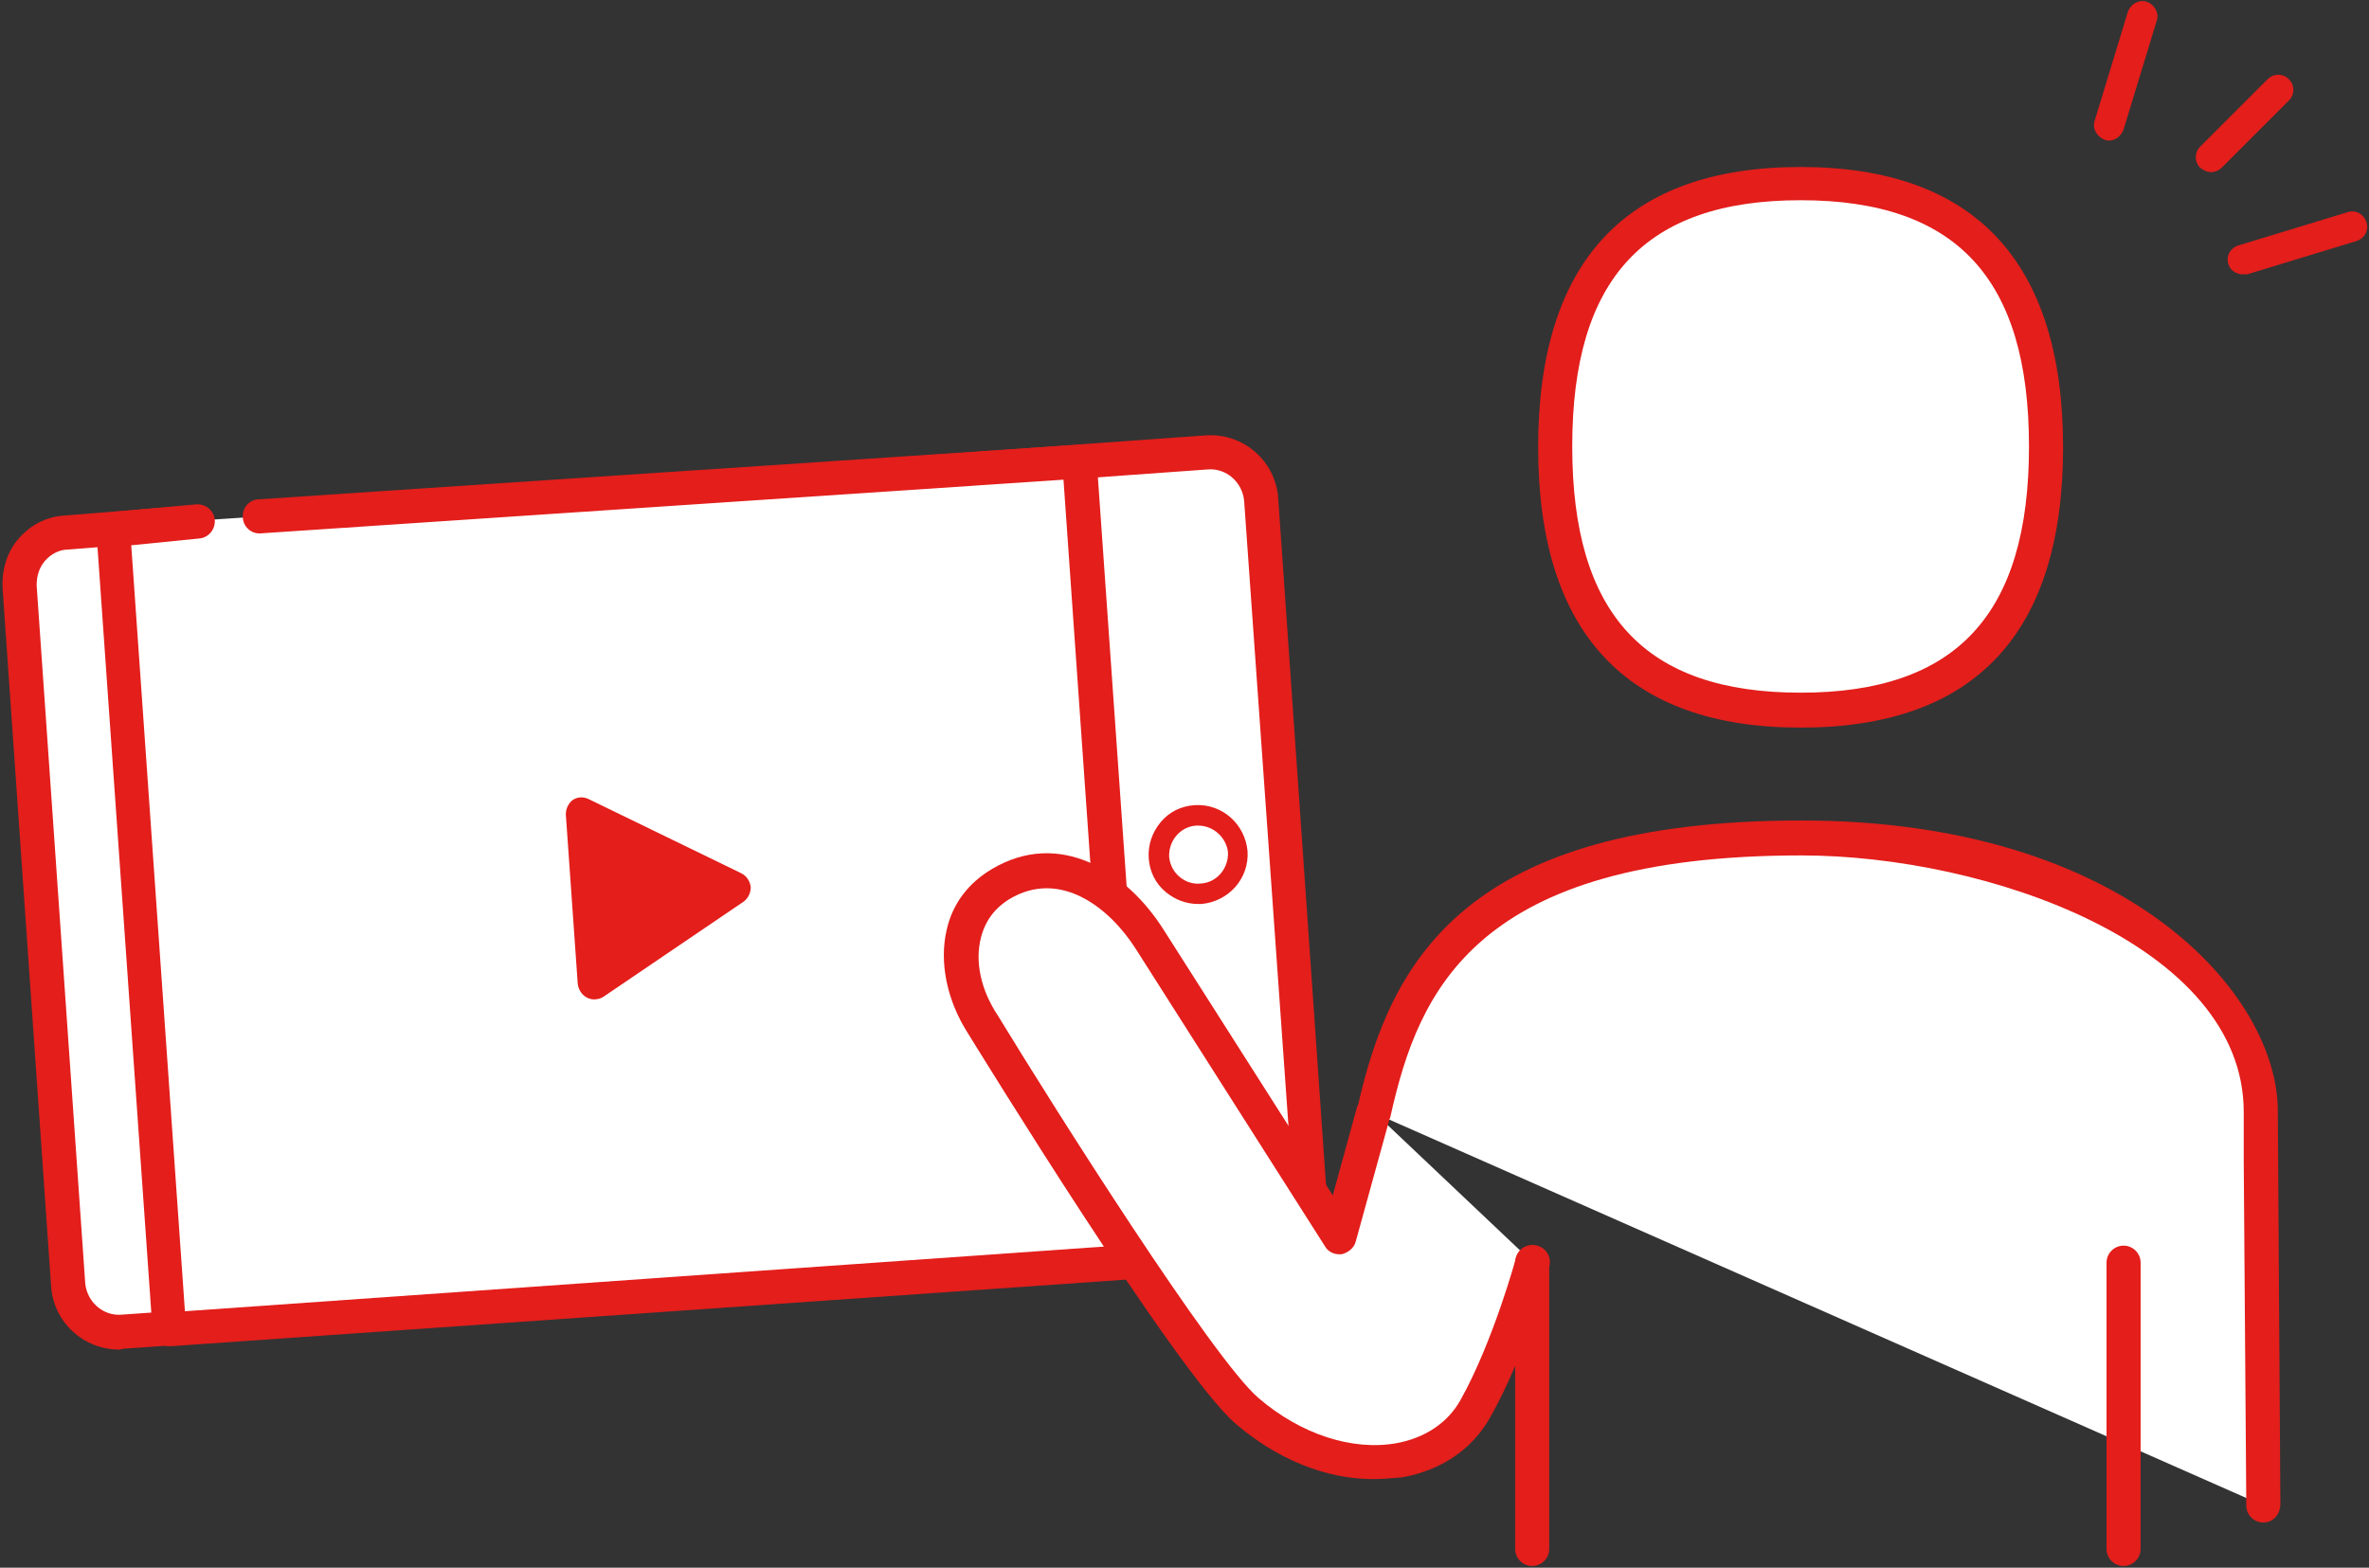
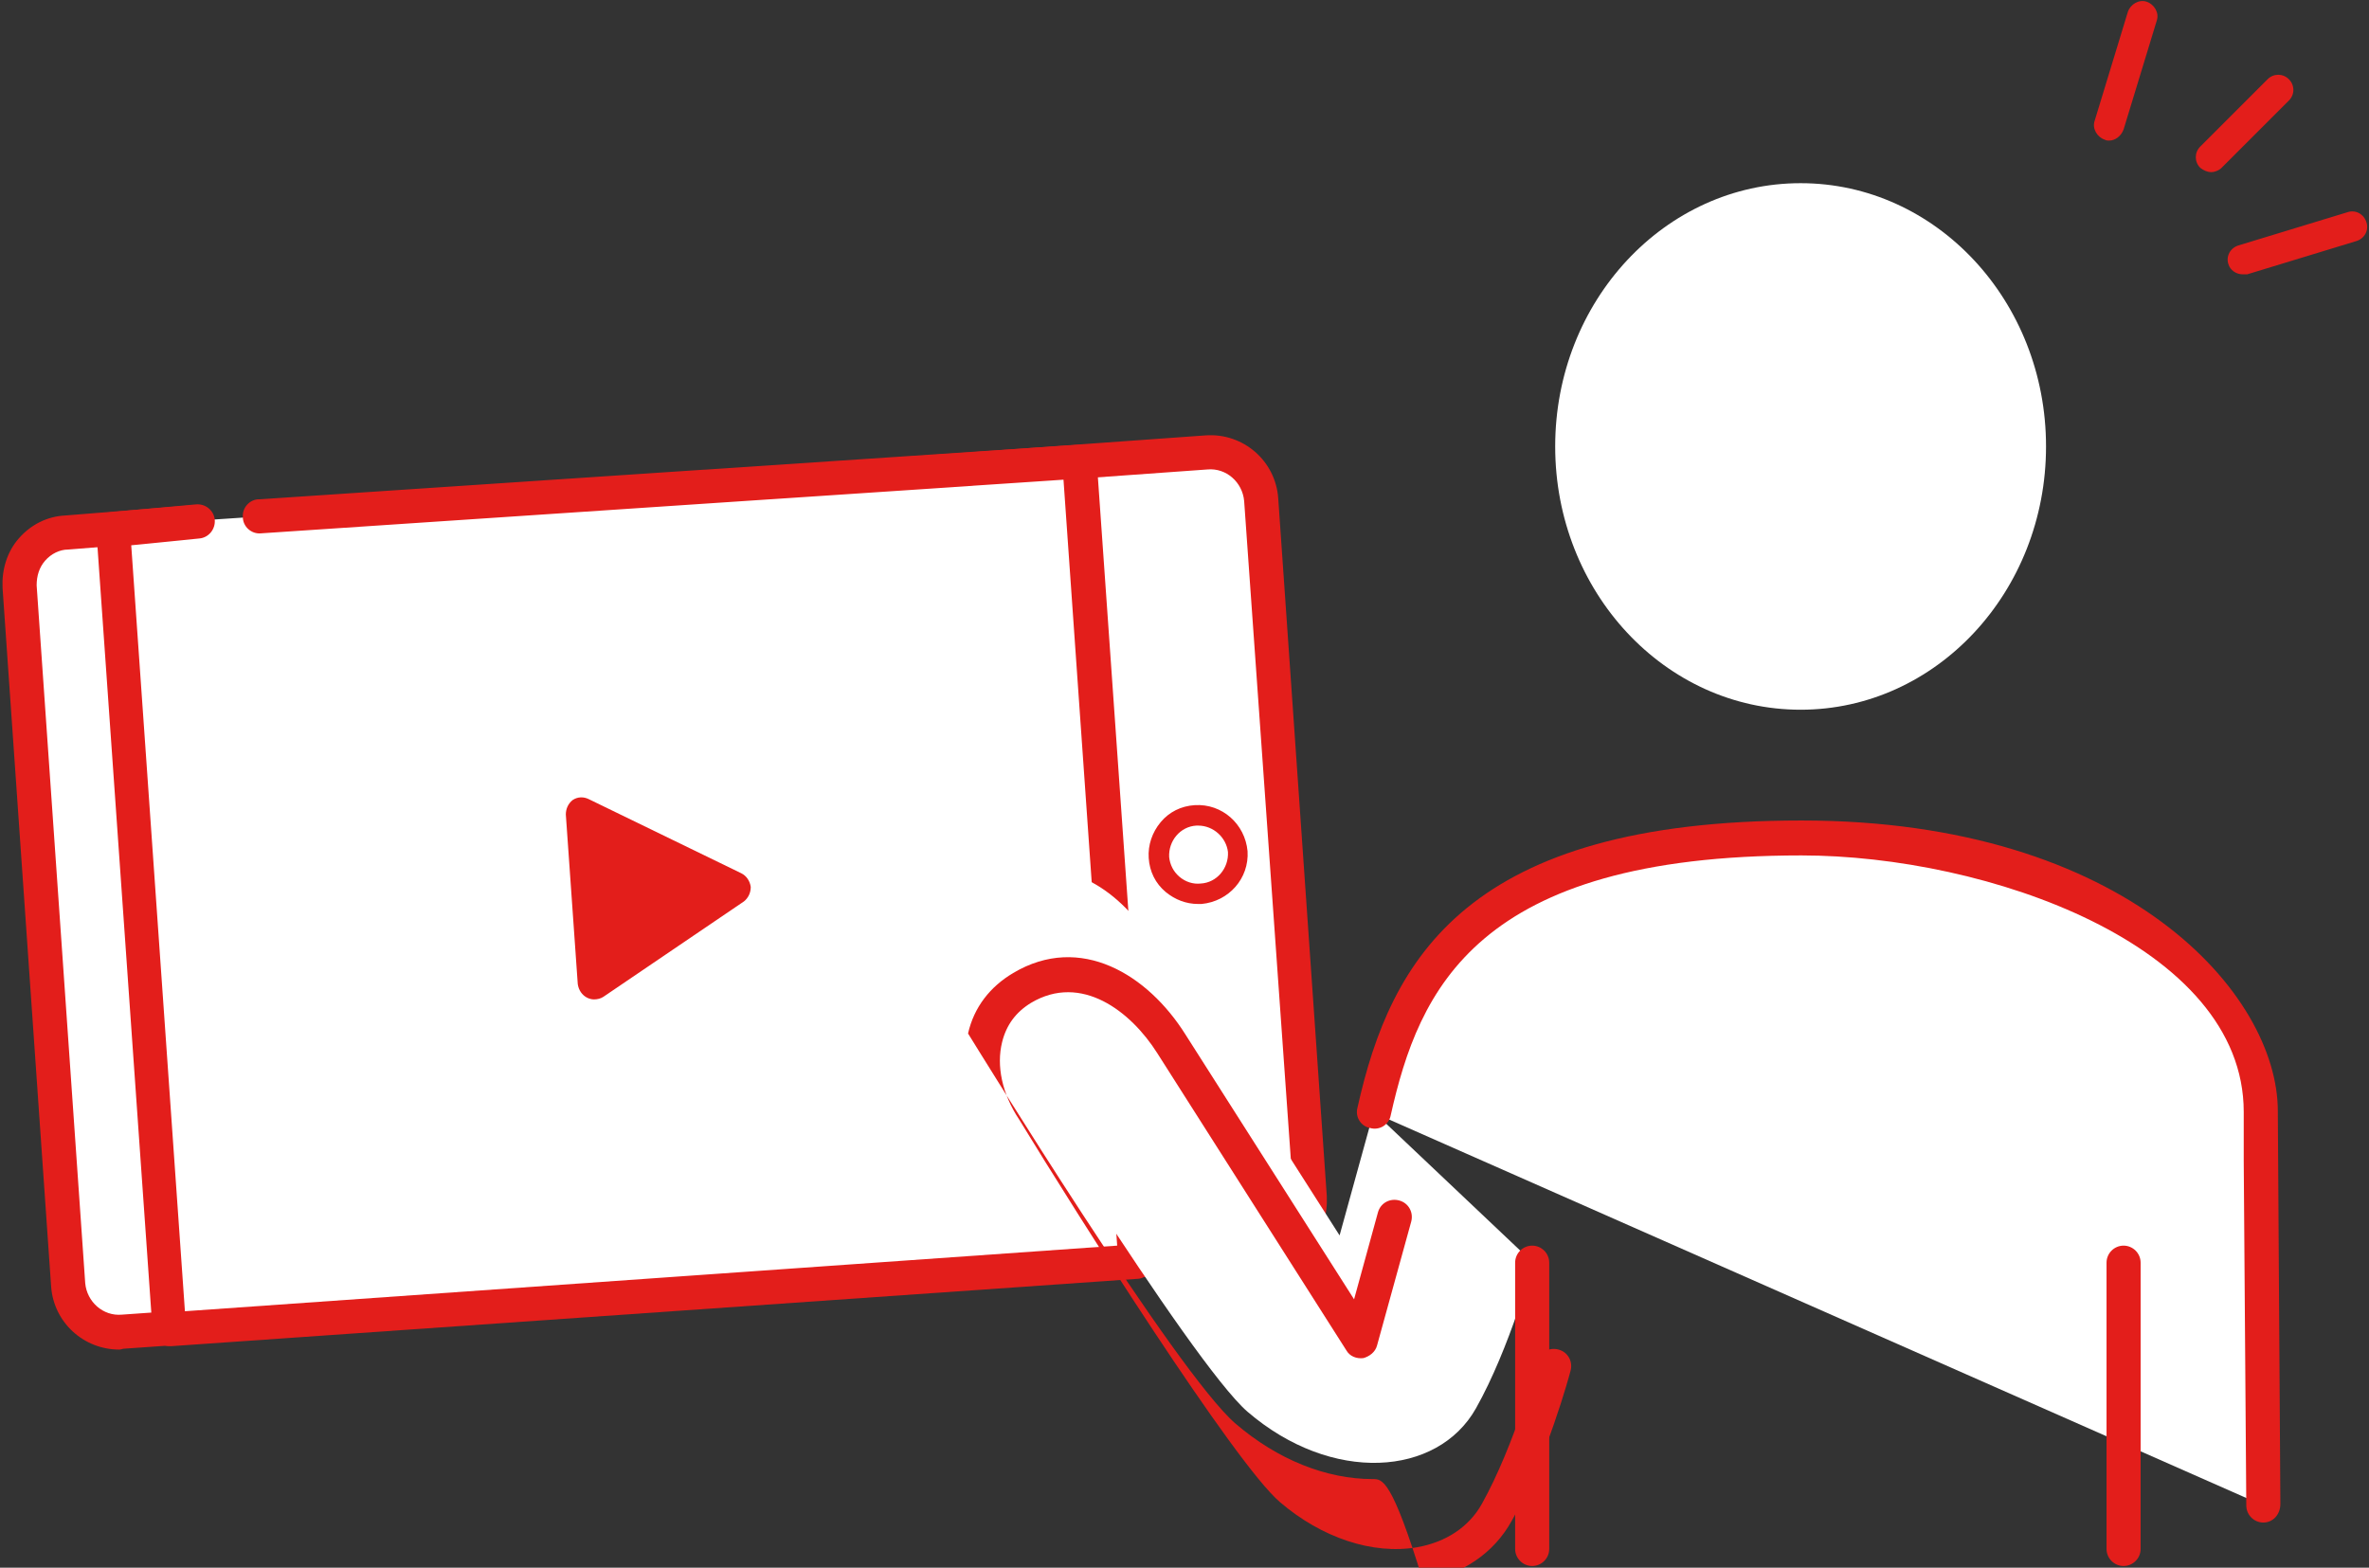
<svg xmlns="http://www.w3.org/2000/svg" version="1.1" id="レイヤー_1" x="0px" y="0px" viewBox="0 0 278 184" style="enable-background:new 0 0 278 184;" xml:space="preserve" width="278" height="184">
  <rect x="0" y="0" width="278" height="184" fill="#333333" stroke="none" />
  <style type="text/css">
	.st0{fill:#FFFFFF;}
	.st1{fill:#E31E1B;}
</style>
  <g>
    <g>
      <g>
        <path class="st0" d="M44,60.1l97.6-7c3.3-0.2,6.2,2.3,6.4,5.6l5.7,81.9c0.2,3.3-2.3,6.2-5.6,6.4l-133.8,9.4     c-3.3,0.2-6.2-2.3-6.4-5.6L2.3,68.9c-0.2-3.3,2.3-6.2,5.6-6.4l14.9-1.2" />
        <path class="st1" d="M14,158.4c-4.2,0-7.7-3.2-8-7.4L0.3,69c-0.1-2.1,0.5-4.2,1.9-5.8c1.4-1.6,3.3-2.6,5.5-2.7l14.9-1.2     c1.1-0.1,2.1,0.7,2.2,1.8s-0.7,2.1-1.8,2.2L8,64.5C7,64.5,6,65,5.3,65.8c-0.7,0.8-1,1.8-1,2.9l5.7,81.9c0.2,2.2,2.1,3.9,4.3,3.7     l133.8-9.4c1.1-0.1,2-0.6,2.7-1.4c0.7-0.8,1-1.8,1-2.9L146,58.8c-0.2-2.2-2.1-3.9-4.3-3.7l-97.6,7c-1.1,0.1-2.1-0.8-2.1-1.9     s0.8-2.1,1.9-2.1l97.6-7c4.4-0.3,8.2,3,8.5,7.4l5.7,81.9c0.1,2.1-0.5,4.2-1.9,5.8c-1.4,1.6-3.3,2.6-5.5,2.7l-133.8,9.4     C14.4,158.3,14.2,158.4,14,158.4z" />
      </g>
      <g>
        <polyline class="st0" points="30.6,60.6 126.8,54.2 133.4,148 19.9,156 13.4,62.1 23.3,61.1    " />
        <path class="st1" d="M19.9,158c-0.5,0-0.9-0.2-1.3-0.5c-0.4-0.3-0.6-0.8-0.7-1.4l-6.6-93.9c-0.1-1.1,0.7-2,1.8-2.1l9.9-0.9     c1.1-0.1,2.1,0.7,2.2,1.8s-0.7,2.1-1.8,2.2l-8,0.8l6.3,89.9l109.4-7.7l-6.3-89.9l-94.2,6.3c-1.1,0.1-2.1-0.8-2.1-1.9     c-0.1-1.1,0.8-2.1,1.9-2.1l96.2-6.4c1.1-0.1,2.1,0.8,2.1,1.9l6.6,93.9c0.1,1.1-0.8,2.1-1.9,2.1L20.1,158C20,158,20,158,19.9,158z     " />
      </g>
      <g>
        <circle class="st0" cx="140.6" cy="100.4" r="4.6" />
        <path class="st1" d="M140.6,106.1c-1.4,0-2.7-0.5-3.8-1.4c-1.2-1-1.9-2.4-2-4c-0.1-1.5,0.4-3,1.4-4.2c1-1.2,2.4-1.9,4-2     c3.2-0.2,5.9,2.2,6.2,5.4h0c0.2,3.2-2.2,5.9-5.4,6.2C140.9,106.1,140.7,106.1,140.6,106.1z M140.6,96.9c-0.1,0-0.2,0-0.2,0     c-1.9,0.1-3.3,1.8-3.2,3.7c0.1,0.9,0.5,1.7,1.2,2.3s1.6,0.9,2.5,0.8c1.9-0.1,3.3-1.8,3.2-3.7l0,0     C143.9,98.3,142.4,96.9,140.6,96.9z" />
      </g>
      <g>
        <g>
          <polygon class="st1" points="86.3,104.3 68.3,95.5 69.7,115.4     " />
          <path class="st1" d="M69.7,117.3c-0.3,0-0.6-0.1-0.8-0.2c-0.6-0.3-1-0.9-1.1-1.6l-1.4-19.9c0-0.7,0.3-1.3,0.8-1.7      c0.6-0.4,1.3-0.4,1.9-0.1l17.9,8.7c0.6,0.3,1,0.9,1.1,1.6c0,0.7-0.3,1.3-0.8,1.7L70.8,117C70.5,117.2,70.1,117.3,69.7,117.3z       M70.4,98.6l0.9,13.4l11.1-7.5L70.4,98.6z" />
        </g>
      </g>
    </g>
    <g>
      <g>
        <g>
          <path class="st0" d="M161.2,130.5l-4,14.5L135,110.2c-3.8-5.9-10.6-10.6-17.5-6.5c-5.6,3.3-5.9,10.7-2.1,16.6      c0,0,24.3,39.6,31,45.4c9.9,8.5,22.3,7.6,26.8-0.4c4-7.1,6.7-17.1,6.7-17.1" />
-           <path class="st1" d="M161.1,173.6c-5.5,0-11.2-2.3-16.1-6.5c-6.9-5.9-30.4-44.2-31.4-45.8c-2.5-3.9-3.4-8.4-2.5-12.2      c0.7-3.1,2.6-5.5,5.3-7.1c7.9-4.7,15.8,0.2,20.2,7.2l19.8,31.1l2.8-10.2c0.3-1.1,1.4-1.7,2.5-1.4c1.1,0.3,1.7,1.4,1.4,2.5      l-4,14.5c-0.2,0.8-0.9,1.3-1.6,1.5c-0.8,0.1-1.6-0.2-2-0.9l-22.2-34.9c-3.1-4.9-8.9-9.4-14.8-5.9c-1.8,1.1-2.9,2.6-3.4,4.6      c-0.7,2.8,0,6.1,2,9.1c6.7,11,25.3,40.4,30.6,44.9c4.9,4.2,10.9,6.2,16.1,5.3c3.4-0.6,6.1-2.4,7.6-5.1      c3.8-6.8,6.5-16.6,6.5-16.7c0.3-1.1,1.4-1.7,2.5-1.4c1.1,0.3,1.7,1.4,1.4,2.5c-0.1,0.4-2.8,10.4-6.9,17.6      c-2.1,3.8-5.8,6.3-10.4,7.1C163.3,173.5,162.2,173.6,161.1,173.6z" />
+           <path class="st1" d="M161.1,173.6c-5.5,0-11.2-2.3-16.1-6.5c-6.9-5.9-30.4-44.2-31.4-45.8c0.7-3.1,2.6-5.5,5.3-7.1c7.9-4.7,15.8,0.2,20.2,7.2l19.8,31.1l2.8-10.2c0.3-1.1,1.4-1.7,2.5-1.4c1.1,0.3,1.7,1.4,1.4,2.5      l-4,14.5c-0.2,0.8-0.9,1.3-1.6,1.5c-0.8,0.1-1.6-0.2-2-0.9l-22.2-34.9c-3.1-4.9-8.9-9.4-14.8-5.9c-1.8,1.1-2.9,2.6-3.4,4.6      c-0.7,2.8,0,6.1,2,9.1c6.7,11,25.3,40.4,30.6,44.9c4.9,4.2,10.9,6.2,16.1,5.3c3.4-0.6,6.1-2.4,7.6-5.1      c3.8-6.8,6.5-16.6,6.5-16.7c0.3-1.1,1.4-1.7,2.5-1.4c1.1,0.3,1.7,1.4,1.4,2.5c-0.1,0.4-2.8,10.4-6.9,17.6      c-2.1,3.8-5.8,6.3-10.4,7.1C163.3,173.5,162.2,173.6,161.1,173.6z" />
        </g>
      </g>
      <g>
        <line class="st0" x1="179.8" y1="148.1" x2="179.8" y2="181.8" />
        <path class="st1" d="M179.8,183.8c-1.1,0-2-0.9-2-2v-33.6c0-1.1,0.9-2,2-2s2,0.9,2,2v33.6C181.8,182.9,180.9,183.8,179.8,183.8z" />
      </g>
      <g>
        <path class="st0" d="M265.6,176.7l-0.3-46.1c0,0,0,12.8,0,0c0-12.8-17.1-32.1-53.9-32.1c-36.8,0-46.2,14-50.2,32.1" />
        <path class="st1" d="M265.6,178.7c-1.1,0-2-0.9-2-2l-0.3-40.5h0v-5.7c0-19.6-30.2-30.1-51.9-30.1c-38.2,0-44.9,15.8-48.2,30.5     c-0.2,1.1-1.3,1.8-2.4,1.5c-1.1-0.2-1.8-1.3-1.5-2.4c3.9-17.5,12.9-33.7,52.1-33.7c38.2,0,55.9,20.4,55.9,34.1l0.3,46.1     C267.6,177.8,266.7,178.7,265.6,178.7C265.6,178.7,265.6,178.7,265.6,178.7z" />
      </g>
      <g>
        <ellipse class="st0" cx="211.3" cy="52.4" rx="28.8" ry="30.9" />
-         <path class="st1" d="M211.3,85.4c-20.4,0-30.8-11.1-30.8-32.9c0-21.9,10.4-32.9,30.8-32.9s30.8,11.1,30.8,32.9     C242.1,74.3,231.8,85.4,211.3,85.4z M211.3,23.5c-18.3,0-26.8,9.2-26.8,28.9c0,19.7,8.5,28.9,26.8,28.9s26.8-9.2,26.8-28.9     C238.1,32.7,229.6,23.5,211.3,23.5z" />
      </g>
      <g>
        <line class="st0" x1="249.2" y1="181.8" x2="249.2" y2="148.1" />
        <path class="st1" d="M249.2,183.8c-1.1,0-2-0.9-2-2v-33.6c0-1.1,0.9-2,2-2s2,0.9,2,2v33.6C251.2,182.9,250.3,183.8,249.2,183.8z" />
      </g>
    </g>
    <g>
      <path class="st1" d="M263.2,32.2c-0.8,0-1.5-0.5-1.7-1.2c-0.3-0.9,0.2-1.9,1.2-2.2l12.8-3.9c0.9-0.3,1.9,0.2,2.2,1.2    c0.3,0.9-0.2,1.9-1.2,2.2l-12.8,3.9C263.5,32.2,263.4,32.2,263.2,32.2z" />
      <path class="st1" d="M247.5,16.5c-0.2,0-0.3,0-0.5-0.1c-0.9-0.3-1.5-1.3-1.2-2.2l3.9-12.8c0.3-0.9,1.3-1.5,2.2-1.2    c0.9,0.3,1.5,1.3,1.2,2.2l-3.9,12.8C248.9,16,248.2,16.5,247.5,16.5z" />
      <path class="st1" d="M259.5,20.2c-0.5,0-0.9-0.2-1.3-0.5c-0.7-0.7-0.7-1.8,0-2.5l7.9-7.9c0.7-0.7,1.8-0.7,2.5,0    c0.7,0.7,0.7,1.8,0,2.5l-7.9,7.9C260.4,20,259.9,20.2,259.5,20.2z" />
    </g>
  </g>
</svg>